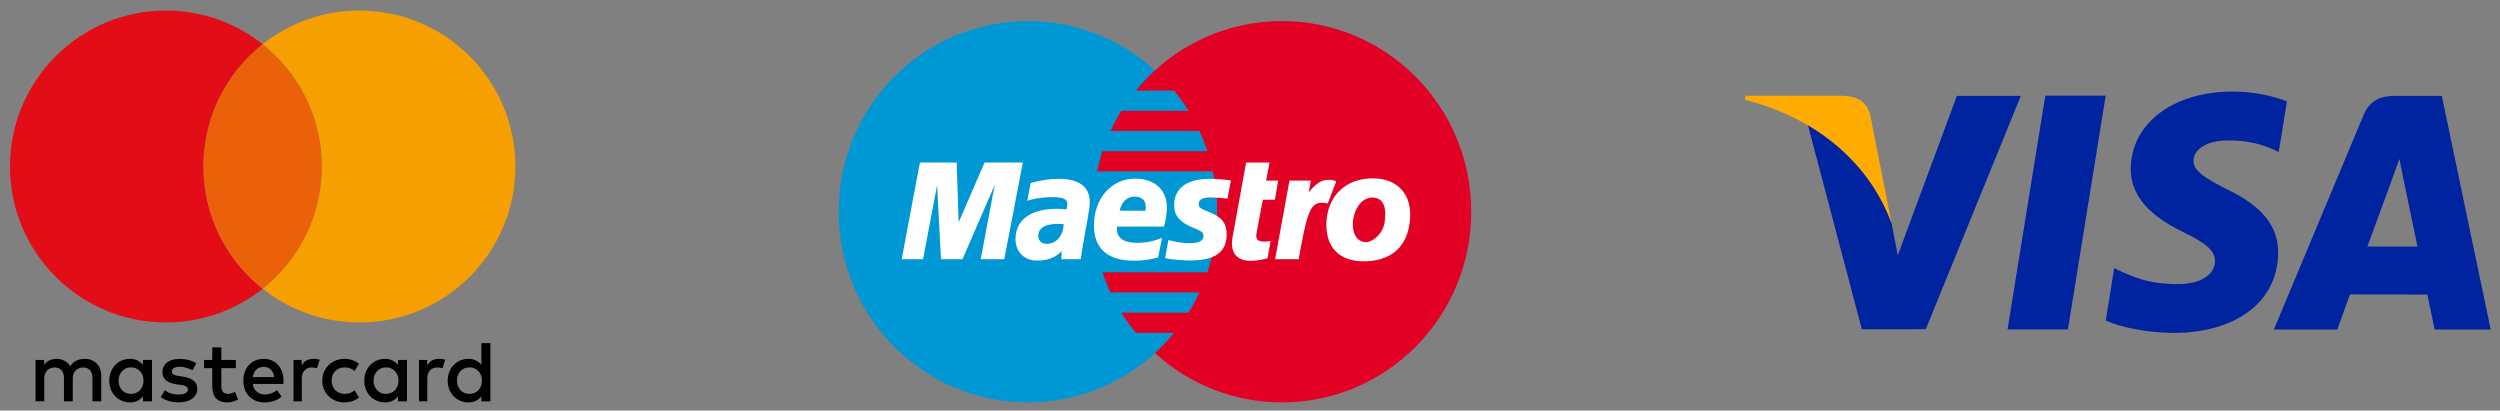
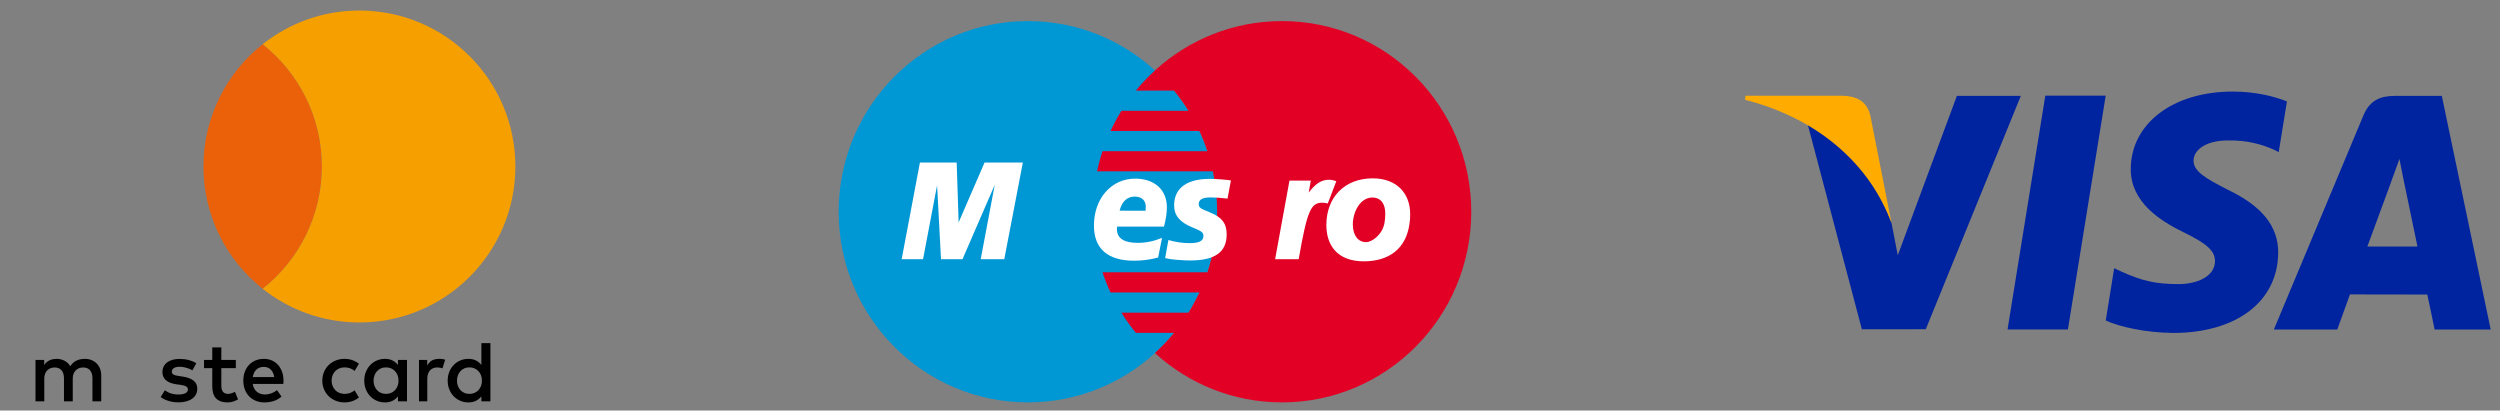
<svg xmlns="http://www.w3.org/2000/svg" version="1.1" id="Livello_1" x="0px" y="0px" width="1249.73px" height="205.228px" viewBox="2996.094 1981.58 1249.73 205.228" enable-background="new 2996.094 1981.58 1249.73 205.228" xml:space="preserve">
  <rect x="2996.094" y="1981.58" width="1249.73" height="205.228" fill="#808080" stroke="none" />
  <g>
    <path fill="#0097D5" d="M3573.451,2158.068c19.098-17.437,31.095-42.631,31.095-70.643c0-28.015-11.997-53.206-31.095-70.642   c-16.791-15.327-39.066-24.667-63.511-24.667c-52.247,0-94.606,42.671-94.606,95.31c0,52.639,42.359,95.31,94.606,95.31   C3534.385,2182.735,3556.661,2173.395,3573.451,2158.068L3573.451,2158.068z" />
    <path fill="#E20025" d="M3636.96,1992.114c-24.443,0-46.721,9.341-63.508,24.669c-3.422,3.125-6.616,6.499-9.552,10.09h19.097   c2.614,3.199,5.028,6.566,7.217,10.093h-33.525c-2.011,3.24-3.836,6.609-5.456,10.092h44.428c1.519,3.267,2.865,6.634,4.011,10.092   h-52.445c-1.091,3.285-2.01,6.656-2.747,10.09h57.944c1.388,6.509,2.126,13.259,2.126,20.183c0,10.583-1.715,20.762-4.876,30.273   h-52.443c1.147,3.457,2.485,6.827,4.004,10.093h44.43c-1.621,3.484-3.44,6.855-5.449,10.094h-33.527   c2.188,3.525,4.599,6.896,7.21,10.092h19.099c-2.937,3.592-6.124,6.97-9.544,10.093c16.788,15.328,39.065,24.669,63.51,24.669   c52.247,0,94.608-42.673,94.608-95.312C3731.566,2034.788,3689.207,1992.114,3636.96,1992.114L3636.96,1992.114z" />
    <polygon fill="#FFFFFF" points="3498.123,2111.159 3486.349,2111.159 3493.346,2074.014 3477.234,2111.159 3466.498,2111.159    3464.535,2074.226 3457.515,2111.159 3446.828,2111.159 3455.96,2062.839 3474.334,2062.839 3475.305,2092.753 3488.26,2062.839    3507.406,2062.839  " />
-     <path fill="#FFFFFF" d="M3629.713,2110.677c-3.226,0.891-5.74,1.274-8.461,1.274c-6.023,0-9.313-3.044-9.313-8.628   c0-1.103,0.119-2.283,0.347-3.525l0.717-3.843l0.551-3.11l5.458-30.007h11.712l-1.697,9.024h6.009l-1.618,9.555h-6.032   l-3.104,16.395c-0.139,0.721-0.201,1.261-0.201,1.627c0,2.031,1.22,2.914,4.018,2.914c1.341,0,2.381-0.122,3.176-0.368   L3629.713,2110.677L3629.713,2110.677z" />
    <path fill="#FFFFFF" d="M3664.1,2072.186c-0.984-0.392-1.218-0.392-1.331-0.423c-0.624-0.139-0.956-0.221-1.014-0.231   c-0.356-0.065-0.756-0.097-1.185-0.097c-3.866,0-6.652,1.733-10.258,6.38l1.04-5.954h-10.663l-7.177,39.299h11.783   c4.216-24.035,6.023-28.243,11.673-28.243c0.422,0,0.917,0.033,1.489,0.1l1.377,0.282L3664.1,2072.186L3664.1,2072.186z" />
    <path fill="#FFFFFF" d="M3583.035,2084.276c0,4.965,2.778,8.384,9.072,10.954c4.825,1.974,5.569,2.552,5.569,4.336   c0,2.446-2.126,3.551-6.837,3.551c-3.557,0-6.863-0.482-10.678-1.555l-1.631,9.063l0.53,0.091l2.183,0.401   c0.7,0.122,1.738,0.239,3.113,0.343c2.832,0.221,5.024,0.327,6.569,0.327c12.568,0,18.375-4.149,18.375-13.113   c0-5.395-2.426-8.559-8.395-10.938c-4.995-1.989-5.573-2.431-5.573-4.264c0-2.118,1.981-3.208,5.83-3.208   c2.341,0,5.53,0.223,8.561,0.591l1.697-9.097c-3.086-0.424-7.761-0.769-10.482-0.769   C3587.608,2070.99,3582.996,2077.028,3583.035,2084.276L3583.035,2084.276z" />
-     <path fill="#FFFFFF" d="M3536.4,2111.159h-9.785l0.228-4.074c-2.979,3.225-6.951,4.755-12.35,4.755   c-6.382,0-10.761-4.379-10.761-10.734c0-9.574,7.607-15.153,20.685-15.153c1.34,0,3.04,0.106,4.797,0.303   c0.363-1.291,0.464-1.849,0.464-2.552c0-2.602-2.054-3.576-7.552-3.576c-3.361,0-7.161,0.426-9.787,1.097l-1.631,0.416   l-1.057,0.254l1.633-8.838c5.873-1.512,9.745-2.085,14.097-2.085c10.119,0,15.467,3.993,15.467,11.528   c0,1.938-0.177,3.411-0.954,7.785l-2.463,13.941l-0.414,2.502l-0.302,1.998l-0.202,1.369L3536.4,2111.159L3536.4,2111.159z    M3527.81,2093.652c-1.233-0.131-1.776-0.162-2.631-0.162c-6.674,0-10.055,2.009-10.055,5.979c0,2.446,1.649,4.008,4.225,4.008   C3524.149,2103.477,3527.609,2099.463,3527.81,2093.652L3527.81,2093.652z" />
    <path fill="#FFFFFF" d="M3575.031,2110.311c-4.036,1.076-7.938,1.6-12.064,1.593c-13.166-0.01-20.026-6.046-20.026-17.606   c0-13.489,8.729-23.422,20.578-23.422c9.693,0,15.883,5.563,15.883,14.285c0,2.897-0.422,5.718-1.446,9.701h-23.413   c-0.09,0.607-0.112,0.876-0.112,1.234c0,4.556,3.489,6.88,10.33,6.88c4.205,0,8.006-0.769,12.227-2.485L3575.031,2110.311   L3575.031,2110.311z M3568.76,2086.929c0.064-0.818,0.099-1.487,0.099-2.007c0-3.191-2.064-5.063-5.569-5.063   c-3.747,0-6.424,2.511-7.512,7.043L3568.76,2086.929L3568.76,2086.929z" />
    <path fill="#FFFFFF" d="M3700.705,2093.342c-1.763,13.072-10.823,18.871-22.87,18.871c-13.321,0-18.704-8.139-18.704-18.115   c0-13.928,9.115-23.365,23.188-23.365c12.215,0,18.702,7.762,18.702,17.735C3701.02,2090.896,3701.017,2091.059,3700.705,2093.342   L3700.705,2093.342z M3688.579,2088.315c0-4.111-1.656-7.992-6.487-7.992c-6.005,0-9.729,7.154-9.729,13.471   c0,5.329,2.552,8.909,6.761,8.833c2.552,0,7.996-3.503,9.072-9.62C3688.447,2091.579,3688.579,2090.013,3688.579,2088.315   L3688.579,2088.315z" />
  </g>
  <g>
    <path d="M3044.414,2163.27c-0.725-0.727-1.585-1.291-2.581-1.694c-0.996-0.401-2.087-0.604-3.271-0.604   c-0.627,0-1.278,0.055-1.954,0.162s-1.337,0.299-1.985,0.572c-0.647,0.273-1.265,0.65-1.85,1.135   c-0.585,0.482-1.095,1.09-1.525,1.824c-0.697-1.152-1.641-2.056-2.832-2.711c-1.19-0.654-2.554-0.982-4.086-0.982   c-0.516,0-1.048,0.047-1.599,0.141c-0.55,0.094-1.098,0.256-1.641,0.486c-0.544,0.23-1.063,0.543-1.557,0.939   c-0.495,0.395-0.944,0.895-1.348,1.5v-2.525h-4.348v20.687h4.389v-11.467c0-0.878,0.14-1.659,0.418-2.343   c0.278-0.686,0.651-1.256,1.119-1.717c0.466-0.463,1.013-0.812,1.64-1.049c0.627-0.236,1.296-0.355,2.006-0.355   c1.477,0,2.623,0.468,3.438,1.404c0.814,0.936,1.223,2.273,1.223,4.016v11.51h4.389v-11.466c0-0.878,0.14-1.659,0.418-2.343   c0.278-0.686,0.651-1.256,1.118-1.717c0.466-0.463,1.013-0.812,1.64-1.049c0.627-0.236,1.297-0.355,2.008-0.355   c1.476,0,2.622,0.468,3.438,1.404c0.815,0.936,1.222,2.273,1.222,4.016v11.51h4.39v-13c0-1.209-0.199-2.316-0.597-3.324   C3045.699,2164.864,3045.138,2163.998,3044.414,2163.27" />
-     <path d="M3067.559,2164.016c-0.721-0.922-1.613-1.659-2.679-2.213c-1.064-0.555-2.34-0.832-3.821-0.832   c-1.454,0-2.808,0.27-4.061,0.81c-1.252,0.54-2.346,1.292-3.282,2.257c-0.936,0.965-1.67,2.112-2.202,3.444   c-0.532,1.331-0.8,2.788-0.8,4.372s0.268,3.041,0.8,4.373s1.267,2.479,2.202,3.445c0.937,0.963,2.03,1.715,3.282,2.256   c1.253,0.539,2.606,0.81,4.061,0.81c1.481,0,2.757-0.272,3.821-0.821c1.065-0.545,1.958-1.279,2.679-2.201v2.482h4.513v-20.688   h-4.513V2164.016z M3067.385,2174.488c-0.302,0.807-0.727,1.506-1.273,2.096s-1.202,1.055-1.965,1.393   c-0.764,0.339-1.613,0.508-2.548,0.508c-0.979,0-1.854-0.176-2.624-0.529c-0.771-0.354-1.423-0.828-1.954-1.425   c-0.533-0.599-0.943-1.299-1.231-2.104c-0.288-0.807-0.432-1.662-0.432-2.57c0-0.906,0.144-1.764,0.432-2.568   c0.288-0.807,0.698-1.509,1.231-2.105c0.531-0.598,1.184-1.072,1.954-1.426c0.77-0.353,1.645-0.529,2.624-0.529   c0.935,0,1.784,0.17,2.548,0.509c0.763,0.338,1.418,0.802,1.965,1.394c0.547,0.59,0.972,1.287,1.273,2.094   c0.303,0.808,0.453,1.685,0.453,2.635C3067.839,2172.805,3067.688,2173.682,3067.385,2174.488" />
    <path d="M3092.818,2171.821c-1.268-0.985-3.031-1.644-5.291-1.976l-2.137-0.324c-0.477-0.072-0.923-0.154-1.34-0.248   c-0.418-0.094-0.777-0.219-1.08-0.379c-0.302-0.157-0.543-0.359-0.723-0.604s-0.27-0.547-0.27-0.906   c0-0.734,0.342-1.328,1.024-1.781c0.685-0.453,1.646-0.68,2.883-0.68c0.648,0,1.285,0.057,1.911,0.172   c0.627,0.115,1.221,0.26,1.782,0.432c0.562,0.174,1.072,0.363,1.533,0.572c0.46,0.209,0.849,0.408,1.166,0.594l1.942-3.52   c-1.078-0.69-2.339-1.228-3.778-1.608c-1.439-0.382-2.973-0.571-4.6-0.571c-1.324,0-2.512,0.154-3.563,0.465   c-1.051,0.309-1.947,0.748-2.688,1.315c-0.741,0.569-1.311,1.263-1.706,2.084c-0.396,0.821-0.594,1.741-0.594,2.765   c0,1.67,0.594,3.02,1.781,4.049c1.188,1.028,2.934,1.701,5.237,2.02l2.158,0.281c1.238,0.172,2.146,0.449,2.722,0.83   c0.576,0.383,0.863,0.867,0.863,1.459c0,0.775-0.396,1.392-1.188,1.846c-0.792,0.453-1.965,0.68-3.521,0.68   c-0.849,0-1.607-0.057-2.277-0.173c-0.669-0.114-1.281-0.271-1.835-0.464c-0.556-0.193-1.051-0.417-1.49-0.67   c-0.439-0.252-0.846-0.52-1.22-0.809l-2.096,3.389c0.749,0.563,1.533,1.016,2.354,1.361s1.627,0.615,2.418,0.809   c0.792,0.195,1.541,0.324,2.246,0.391c0.705,0.064,1.324,0.098,1.856,0.098c1.483,0,2.812-0.166,3.984-0.496   c1.174-0.332,2.16-0.797,2.959-1.395s1.41-1.311,1.835-2.139c0.425-0.827,0.637-1.736,0.637-2.73   C3094.717,2174.186,3094.085,2172.807,3092.818,2171.821" />
    <path d="M3135.074,2163.983c-0.857-0.958-1.886-1.698-3.088-2.226c-1.202-0.524-2.523-0.787-3.962-0.787   c-1.527,0-2.919,0.263-4.18,0.787c-1.26,0.525-2.343,1.268-3.25,2.226c-0.906,0.957-1.611,2.104-2.115,3.442   c-0.504,1.34-0.756,2.815-0.756,4.428c0,1.643,0.259,3.132,0.777,4.471c0.519,1.34,1.244,2.482,2.181,3.434   c0.936,0.949,2.052,1.686,3.348,2.201c1.295,0.52,2.721,0.778,4.274,0.778c1.569,0,3.063-0.216,4.481-0.647   c1.418-0.433,2.76-1.188,4.027-2.268l-2.245-3.217c-0.864,0.689-1.818,1.227-2.862,1.607c-1.044,0.383-2.084,0.572-3.12,0.572   c-0.734,0-1.439-0.102-2.116-0.303c-0.677-0.202-1.288-0.516-1.836-0.939c-0.547-0.424-1.015-0.969-1.403-1.631   s-0.655-1.461-0.798-2.396h15.287c0.029-0.26,0.052-0.531,0.065-0.819s0.021-0.575,0.021-0.864c0-1.611-0.241-3.084-0.725-4.416   C3136.601,2166.086,3135.931,2164.94,3135.074,2163.983 M3122.452,2170.084c0.115-0.748,0.317-1.438,0.605-2.063   c0.287-0.627,0.657-1.166,1.111-1.62c0.454-0.453,0.993-0.802,1.619-1.048c0.627-0.244,1.343-0.366,2.149-0.366   c1.438,0,2.612,0.446,3.52,1.339s1.482,2.146,1.728,3.758H3122.452z" />
    <path d="M3195.034,2164.016c-0.721-0.922-1.612-1.659-2.678-2.213c-1.064-0.555-2.34-0.832-3.821-0.832   c-1.454,0-2.809,0.27-4.061,0.81s-2.347,1.292-3.281,2.257c-0.938,0.965-1.672,2.112-2.203,3.444c-0.533,1.331-0.8,2.788-0.8,4.372   s0.267,3.041,0.8,4.373c0.531,1.332,1.267,2.479,2.203,3.445c0.936,0.963,2.029,1.715,3.281,2.256   c1.252,0.539,2.605,0.81,4.061,0.81c1.481,0,2.757-0.272,3.821-0.821c1.064-0.545,1.957-1.279,2.678-2.201v2.482h4.514v-20.688   h-4.514V2164.016z M3194.862,2174.488c-0.303,0.807-0.729,1.506-1.274,2.096c-0.548,0.59-1.202,1.055-1.966,1.393   c-0.762,0.339-1.612,0.508-2.548,0.508c-0.979,0-1.854-0.176-2.623-0.529c-0.771-0.354-1.422-0.828-1.954-1.425   c-0.533-0.599-0.943-1.299-1.23-2.104c-0.288-0.807-0.433-1.662-0.433-2.57c0-0.906,0.145-1.764,0.433-2.568   c0.287-0.807,0.697-1.509,1.23-2.105c0.532-0.598,1.185-1.072,1.954-1.426c0.77-0.353,1.645-0.529,2.623-0.529   c0.936,0,1.786,0.17,2.548,0.509c0.764,0.338,1.418,0.802,1.966,1.394c0.547,0.59,0.973,1.287,1.274,2.094   c0.302,0.808,0.452,1.685,0.452,2.635C3195.315,2172.805,3195.164,2173.682,3194.862,2174.488" />
    <path d="M3112.17,2178.073c-0.727,0.272-1.442,0.41-2.148,0.41c-0.461,0-0.89-0.071-1.285-0.218   c-0.396-0.143-0.741-0.369-1.036-0.68c-0.295-0.309-0.529-0.709-0.702-1.197s-0.259-1.08-0.259-1.771v-9.005h7.248v-4.103h-7.248   v-6.264h-4.535v6.264h-4.124v4.103h4.124v9.091c0,2.75,0.651,4.775,1.954,6.079s3.128,1.954,5.475,1.954   c1.311,0,2.486-0.201,3.53-0.604c0.69-0.268,1.33-0.572,1.929-0.908l-1.543-3.777   C3113.112,2177.68,3112.654,2177.891,3112.17,2178.073" />
-     <path d="M3152.915,2160.971c-1.267,0-2.41,0.229-3.434,0.689c-1.022,0.461-1.878,1.57-2.569,2.563v-2.713h-4.098v20.687h4.141   v-11.38c0-0.879,0.122-1.663,0.367-2.354c0.245-0.691,0.583-1.275,1.015-1.75c0.434-0.476,0.95-0.834,1.557-1.08   c0.604-0.244,1.266-0.367,1.984-0.367c0.549,0,1.139,0.066,1.771,0.195c0.323,0.065,0.625,0.146,0.907,0.242l1.334-4.316   c-0.362-0.115-0.729-0.213-1.107-0.277C3154.229,2161.018,3153.607,2160.971,3152.915,2160.971" />
    <path d="M3215.654,2160.971c-1.269,0-2.411,0.229-3.436,0.689c-1.021,0.461-1.878,1.57-2.567,2.563v-2.713h-4.1v20.687h4.143   v-11.38c0-0.879,0.122-1.663,0.367-2.354c0.244-0.691,0.583-1.275,1.015-1.75c0.432-0.476,0.95-0.834,1.555-1.08   c0.604-0.244,1.268-0.367,1.986-0.367c0.548,0,1.137,0.066,1.771,0.195c0.323,0.065,0.625,0.146,0.907,0.242l1.334-4.316   c-0.361-0.115-0.729-0.213-1.105-0.277C3216.966,2161.018,3216.344,2160.971,3215.654,2160.971" />
    <path d="M3236.734,2153.102v10.914c-0.721-0.922-1.613-1.659-2.678-2.213c-1.065-0.555-2.342-0.832-3.822-0.832   c-1.454,0-2.809,0.27-4.061,0.81c-1.253,0.54-2.347,1.292-3.281,2.257c-0.938,0.965-1.67,2.112-2.202,3.444   c-0.534,1.331-0.8,2.788-0.8,4.372s0.266,3.041,0.8,4.373c0.532,1.332,1.266,2.479,2.202,3.445   c0.936,0.963,2.028,1.715,3.281,2.256c1.252,0.539,2.605,0.81,4.061,0.81c1.48,0,2.757-0.272,3.822-0.821   c1.063-0.545,1.957-1.279,2.678-2.201v2.482h4.513v-29.096H3236.734z M3236.561,2174.488c-0.304,0.807-0.729,1.506-1.274,2.096   c-0.547,0.59-1.202,1.055-1.965,1.393c-0.763,0.339-1.613,0.508-2.548,0.508c-0.979,0-1.854-0.176-2.624-0.529   c-0.771-0.354-1.422-0.828-1.954-1.425c-0.533-0.599-0.943-1.299-1.231-2.104c-0.288-0.807-0.432-1.662-0.432-2.57   c0-0.906,0.144-1.764,0.432-2.568c0.288-0.807,0.698-1.509,1.231-2.105c0.532-0.598,1.184-1.072,1.954-1.426   c0.77-0.353,1.645-0.529,2.624-0.529c0.935,0,1.785,0.17,2.548,0.509c0.763,0.338,1.418,0.802,1.965,1.394   c0.547,0.59,0.972,1.287,1.274,2.094c0.302,0.808,0.451,1.685,0.451,2.635C3237.012,2172.805,3236.862,2173.682,3236.561,2174.488" />
    <path d="M3163.716,2167.071c0.575-0.583,1.261-1.036,2.053-1.36s1.647-0.486,2.568-0.486c1.016,0,1.956,0.162,2.827,0.486   c0.842,0.313,1.571,0.75,2.19,1.305l2.173-3.612c-0.814-0.651-1.732-1.185-2.753-1.601c-1.36-0.555-2.839-0.832-4.438-0.832   c-1.598,0-3.076,0.277-4.438,0.832c-1.36,0.554-2.533,1.316-3.521,2.289c-0.984,0.971-1.76,2.119-2.319,3.443   c-0.563,1.325-0.845,2.764-0.845,4.318c0,1.557,0.281,2.994,0.845,4.318c0.561,1.324,1.335,2.473,2.319,3.444   c0.986,0.972,2.159,1.733,3.521,2.289c1.36,0.554,2.84,0.831,4.438,0.831c1.6,0,3.077-0.277,4.438-0.831   c1.021-0.416,1.938-0.948,2.753-1.601l-2.173-3.613c-0.619,0.555-1.35,0.99-2.19,1.305c-0.871,0.324-1.813,0.486-2.827,0.486   c-0.921,0-1.776-0.162-2.568-0.486c-0.792-0.322-1.478-0.777-2.053-1.359c-0.574-0.584-1.028-1.281-1.359-2.094   c-0.331-0.814-0.496-1.711-0.496-2.689s0.165-1.875,0.496-2.688C3162.687,2168.352,3163.141,2167.654,3163.716,2167.071" />
-     <path fill="#E30D17" d="M3097.797,2064.81c0-24.784,11.578-46.85,29.605-61.13c-13.293-10.53-30.085-16.834-48.36-16.834   c-43.058,0-77.964,34.906-77.964,77.964c0,43.059,34.906,77.964,77.964,77.964c18.275,0,35.067-6.304,48.36-16.834   C3109.375,2111.66,3097.797,2089.594,3097.797,2064.81" />
    <path fill="#EB610A" d="M3097.797,2064.81c0,24.784,11.578,46.85,29.605,61.13c18.025-14.28,29.604-36.347,29.604-61.13   s-11.578-46.85-29.604-61.13C3109.375,2017.961,3097.797,2040.026,3097.797,2064.81" />
    <path fill="#F69F00" d="M3175.76,1986.846c-18.274,0-35.066,6.304-48.358,16.834c18.025,14.281,29.604,36.346,29.604,61.13   s-11.578,46.85-29.604,61.13c13.292,10.53,30.084,16.834,48.358,16.834c43.059,0,77.965-34.905,77.965-77.964   C3253.725,2021.752,3218.819,1986.846,3175.76,1986.846" />
  </g>
  <g>
    <path fill="#0023A0" d="M4112.267,2027.351c-29.857,0-50.833,15.874-51.018,38.572c-0.189,16.816,15.001,26.193,26.423,31.78   c11.786,5.714,15.723,9.386,15.684,14.497c-0.117,7.834-9.431,11.404-18.087,11.404c-12.064,0-18.497-1.763-28.385-6.11   l-3.92-1.864l-4.223,26.162c7.061,3.256,20.095,6.076,33.648,6.223c31.686,0,52.302-15.691,52.548-39.921   c0.124-13.336-7.938-23.43-25.37-31.763c-10.522-5.419-17.029-9.013-16.932-14.503c0.008-4.85,5.46-10.049,17.294-10.049   c9.886-0.167,16.993,2.102,22.59,4.492l2.691,1.342l4.106-25.342C4133.354,2029.915,4123.941,2027.352,4112.267,2027.351   L4112.267,2027.351z M4018.531,2029.389l-18.885,116.898h30.174l18.896-116.899h-30.181L4018.531,2029.389z M3974.326,2029.504   l-29.545,79.668l-3.15-16.189c-7.358-19.85-23.288-40.672-41.836-49.111l27.027,102.304l31.95-0.017l47.514-116.655H3974.326   L3974.326,2029.504z M4193.415,2029.51c-7.229,0-12.646,2.061-15.838,9.703l-44.806,107.112h31.702c0,0,5.182-14.417,6.354-17.573   c3.46,0,34.249,0.065,38.644,0.065c0.934,4.076,3.674,17.506,3.674,17.506h28.031l-24.44-116.813h-23.319H4193.415z    M4195.546,2061.026l2.014,10.077c0,0,5.802,27.892,7.011,33.733h-25.06c2.508-6.707,12.027-32.675,12.027-32.675   C4191.351,2072.479,4194.013,2065.4,4195.546,2061.026L4195.546,2061.026z" />
    <path fill="#FFAB00" d="M3917.379,2029.441h-48.683l-0.284,2.012c37.85,9.679,62.821,33.452,73.218,61.562l-10.58-53.727   C3929.232,2031.9,3923.935,2029.703,3917.379,2029.441" />
  </g>
</svg>